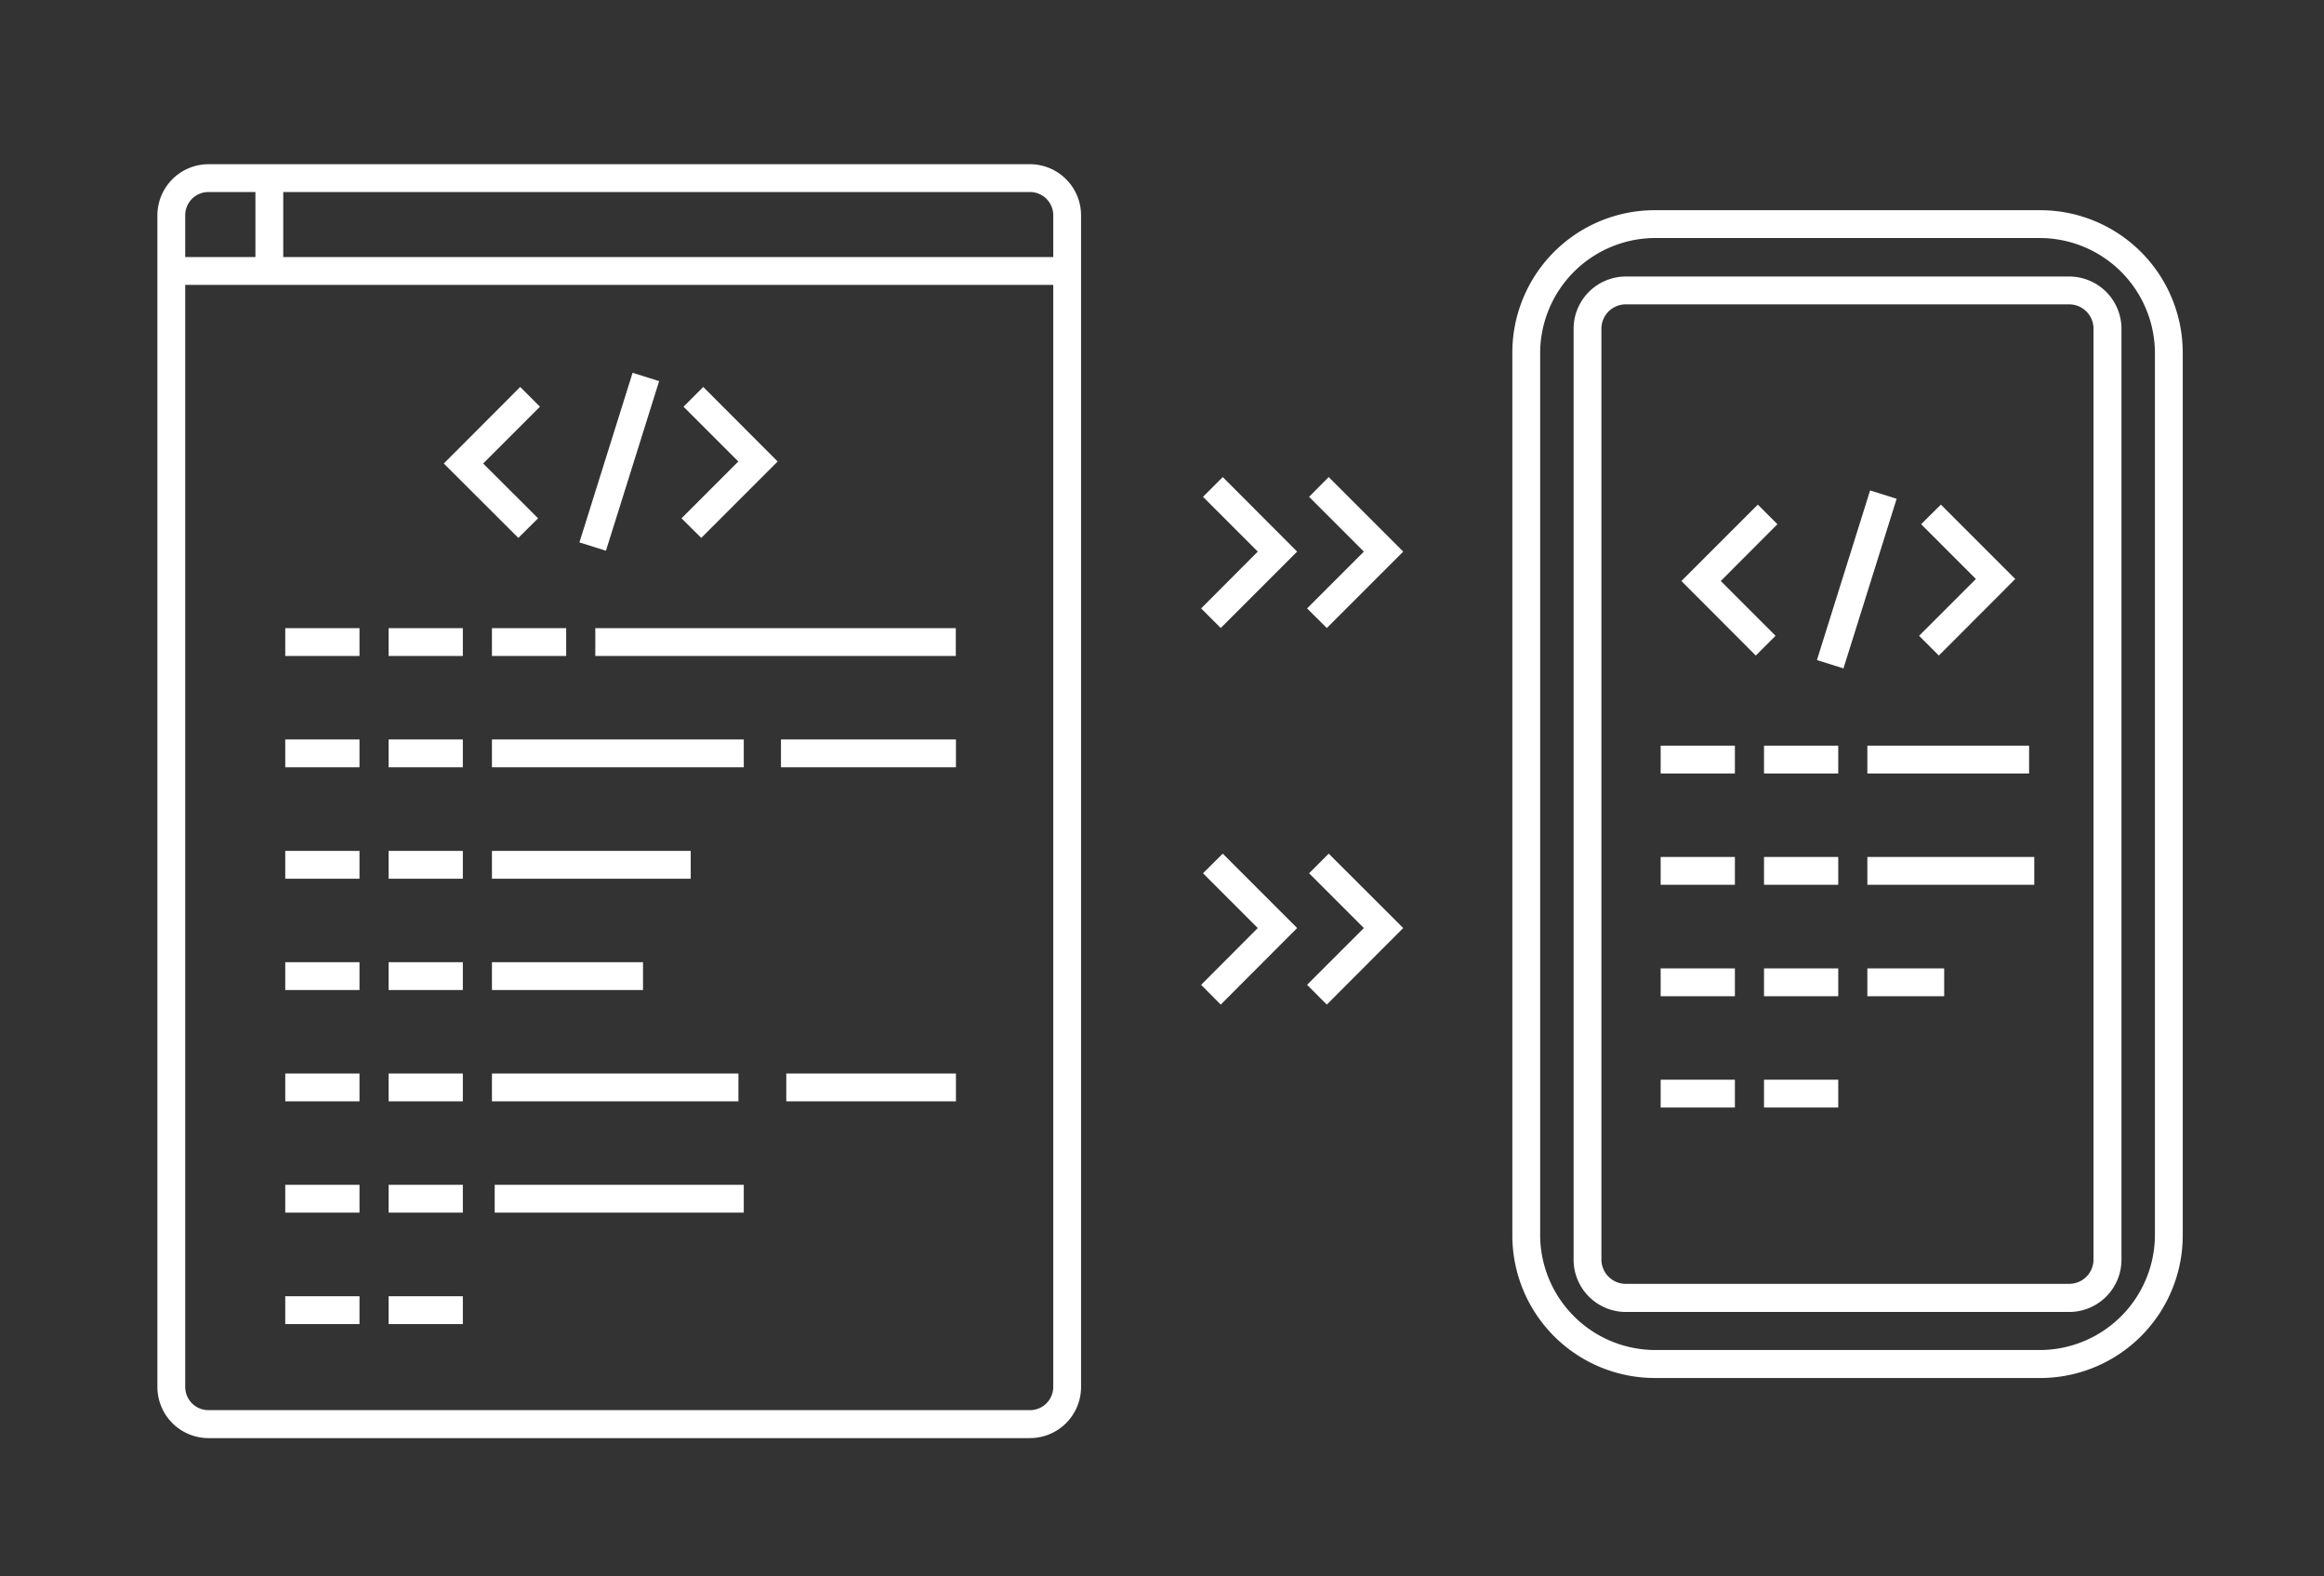
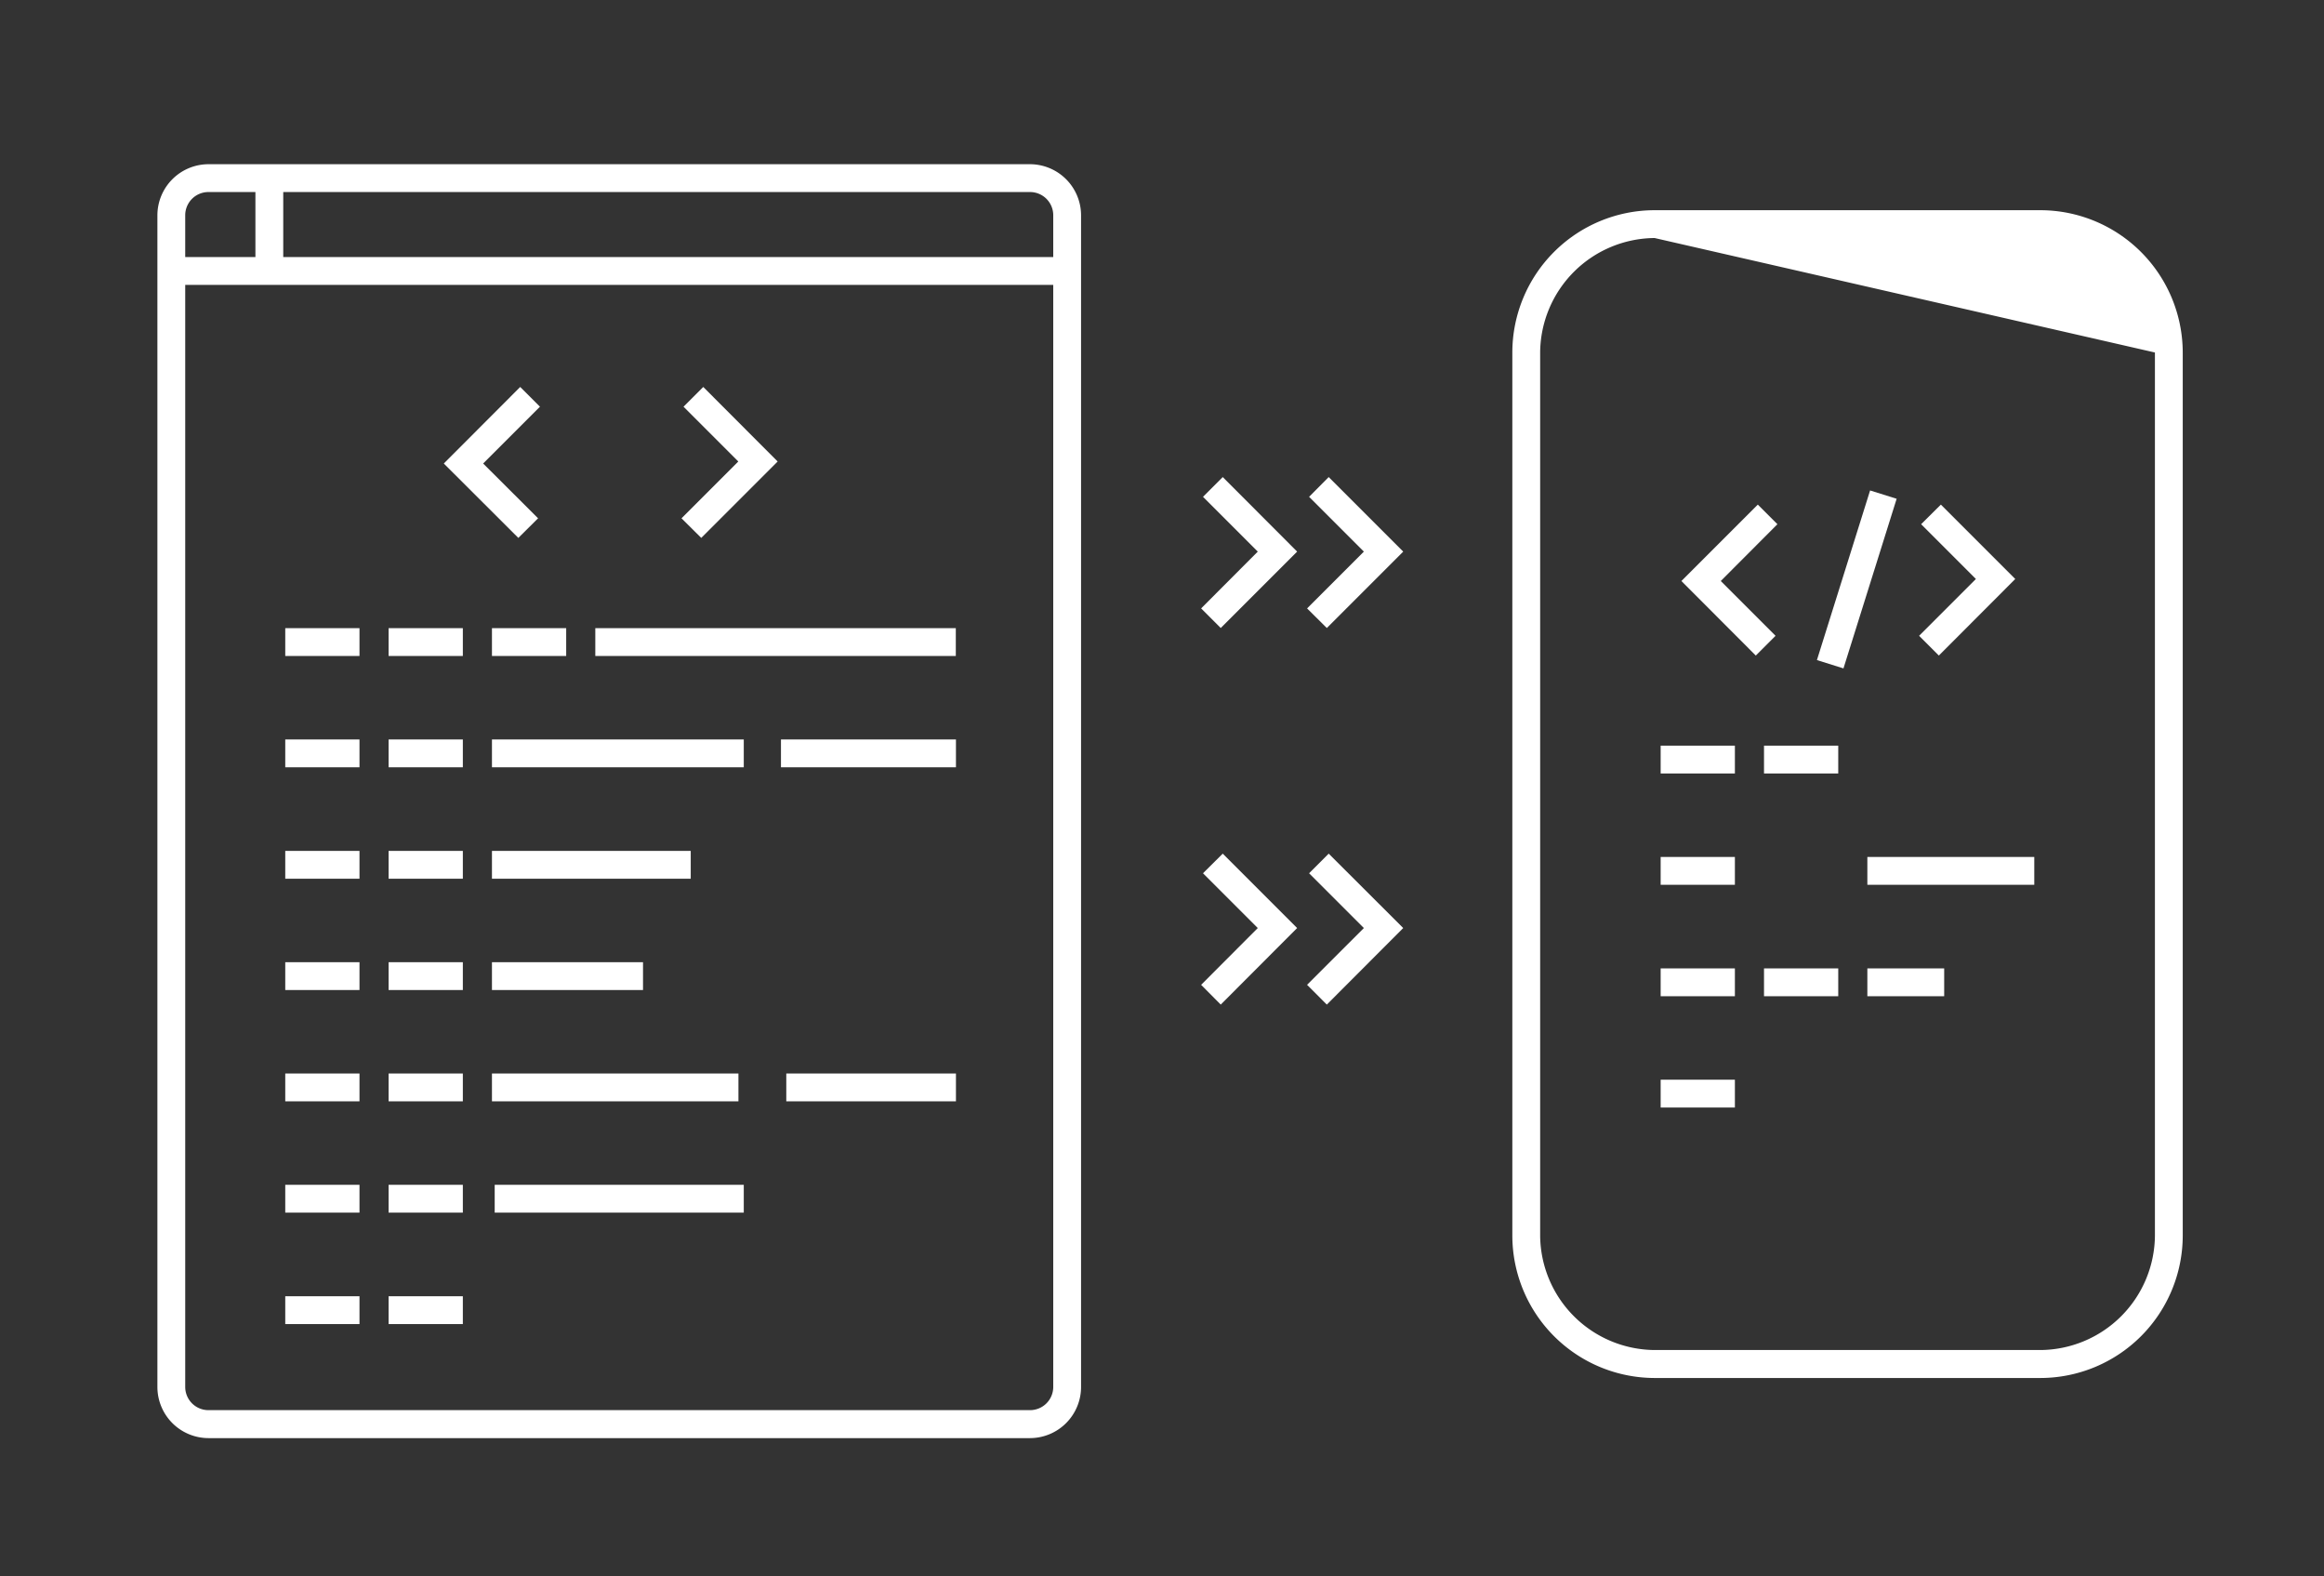
<svg xmlns="http://www.w3.org/2000/svg" id="Capa_1" data-name="Capa 1" viewBox="0 0 161.23 109.34">
  <rect x="0" y="0" width="161.23" height="109.34" fill="#333333" stroke="none" />
  <defs>
    <style>.cls-1{fill:#fff;}</style>
  </defs>
  <title>Iconos Carreras ISPC_sin fondo</title>
-   <path class="cls-1" d="M141.55,95.58H114.79a9.89,9.89,0,0,1-9.87-9.88V24.45a9.88,9.88,0,0,1,9.87-9.87h26.76a9.89,9.89,0,0,1,9.88,9.87V85.7A9.89,9.89,0,0,1,141.55,95.58ZM114.79,16.51a8,8,0,0,0-7.94,7.94V85.7a8,8,0,0,0,7.94,7.94h26.76a8,8,0,0,0,7.95-7.94V24.45a8,8,0,0,0-7.95-7.94Z" />
+   <path class="cls-1" d="M141.55,95.58H114.79a9.89,9.89,0,0,1-9.87-9.88V24.45a9.88,9.88,0,0,1,9.87-9.87h26.76a9.89,9.89,0,0,1,9.88,9.87V85.7A9.89,9.89,0,0,1,141.55,95.58ZM114.79,16.51a8,8,0,0,0-7.94,7.94V85.7a8,8,0,0,0,7.94,7.94h26.76a8,8,0,0,0,7.95-7.94V24.45Z" />
  <path class="cls-1" d="M71.46,99.75h-57a3.55,3.55,0,0,1-3.54-3.55V14.93a3.55,3.55,0,0,1,3.54-3.54h57A3.55,3.55,0,0,1,75,14.93V96.2A3.55,3.55,0,0,1,71.46,99.75Zm-57-86.43a1.61,1.61,0,0,0-1.61,1.61V96.2a1.61,1.61,0,0,0,1.61,1.61h57a1.61,1.61,0,0,0,1.61-1.61V14.93a1.61,1.61,0,0,0-1.61-1.61Z" />
  <rect class="cls-1" x="12.07" y="17.83" width="62.15" height="1.93" />
  <rect class="cls-1" x="17.72" y="12.54" width="1.93" height="6.25" />
  <rect class="cls-1" x="19.79" y="43.57" width="5.15" height="1.93" />
  <rect class="cls-1" x="26.96" y="43.57" width="5.15" height="1.93" />
  <rect class="cls-1" x="34.13" y="43.57" width="5.15" height="1.93" />
  <rect class="cls-1" x="41.3" y="43.57" width="25.01" height="1.93" />
  <rect class="cls-1" x="19.79" y="51.29" width="5.15" height="1.93" />
  <rect class="cls-1" x="26.96" y="51.29" width="5.15" height="1.93" />
  <rect class="cls-1" x="34.13" y="51.29" width="17.47" height="1.93" />
  <rect class="cls-1" x="54.18" y="51.29" width="12.14" height="1.93" />
  <rect class="cls-1" x="19.79" y="59.02" width="5.15" height="1.93" />
  <rect class="cls-1" x="26.96" y="59.02" width="5.15" height="1.93" />
  <rect class="cls-1" x="34.13" y="59.02" width="13.79" height="1.93" />
  <rect class="cls-1" x="19.79" y="66.74" width="5.15" height="1.93" />
  <rect class="cls-1" x="26.96" y="66.74" width="5.15" height="1.93" />
  <rect class="cls-1" x="34.13" y="66.74" width="10.48" height="1.93" />
  <rect class="cls-1" x="19.79" y="74.46" width="5.15" height="1.93" />
  <rect class="cls-1" x="26.96" y="74.46" width="5.15" height="1.93" />
  <rect class="cls-1" x="34.13" y="74.46" width="17.1" height="1.93" />
  <rect class="cls-1" x="54.55" y="74.46" width="11.77" height="1.93" />
  <rect class="cls-1" x="19.79" y="82.18" width="5.15" height="1.93" />
  <rect class="cls-1" x="26.96" y="82.18" width="5.15" height="1.93" />
  <rect class="cls-1" x="34.32" y="82.18" width="17.28" height="1.93" />
  <rect class="cls-1" x="19.79" y="89.91" width="5.15" height="1.93" />
  <rect class="cls-1" x="26.96" y="89.91" width="5.15" height="1.93" />
-   <rect class="cls-1" x="36.8" y="31.07" width="12.33" height="1.93" transform="translate(-0.46 63.44) rotate(-72.59)" />
  <polygon class="cls-1" points="35.96 37.31 30.79 32.15 36.09 26.84 37.46 28.21 33.52 32.15 37.33 35.95 35.96 37.31" />
  <polygon class="cls-1" points="48.65 37.31 47.28 35.95 51.22 32.01 47.42 28.21 48.79 26.84 53.95 32.01 48.65 37.31" />
  <rect class="cls-1" x="115.21" y="51.72" width="5.15" height="1.93" />
  <rect class="cls-1" x="122.38" y="51.72" width="5.15" height="1.93" />
-   <rect class="cls-1" x="129.55" y="51.72" width="11.22" height="1.93" />
  <rect class="cls-1" x="115.21" y="59.44" width="5.15" height="1.93" />
-   <rect class="cls-1" x="122.38" y="59.44" width="5.15" height="1.93" />
  <rect class="cls-1" x="129.55" y="59.44" width="11.58" height="1.93" />
  <rect class="cls-1" x="115.21" y="67.17" width="5.15" height="1.93" />
  <rect class="cls-1" x="122.38" y="67.17" width="5.15" height="1.93" />
  <rect class="cls-1" x="129.55" y="67.17" width="5.33" height="1.93" />
  <rect class="cls-1" x="115.21" y="74.89" width="5.15" height="1.93" />
-   <rect class="cls-1" x="122.38" y="74.89" width="5.15" height="1.93" />
  <rect class="cls-1" x="122.65" y="39.22" width="12.33" height="1.93" transform="translate(51.93 151.08) rotate(-72.59)" />
  <polygon class="cls-1" points="121.81 45.47 116.65 40.3 121.95 35 123.31 36.36 119.38 40.3 123.18 44.1 121.81 45.47" />
  <polygon class="cls-1" points="134.51 45.47 133.14 44.1 137.08 40.16 133.28 36.36 134.65 35 139.81 40.16 134.51 45.47" />
  <polygon class="cls-1" points="92.05 43.56 90.68 42.2 94.62 38.26 90.82 34.46 92.18 33.09 97.35 38.26 92.05 43.56" />
  <polygon class="cls-1" points="84.69 43.56 83.33 42.2 87.26 38.26 83.46 34.46 84.83 33.09 89.99 38.26 84.69 43.56" />
  <polygon class="cls-1" points="92.05 69.68 90.68 68.31 94.62 64.37 90.82 60.57 92.18 59.21 97.35 64.37 92.05 69.68" />
  <polygon class="cls-1" points="84.69 69.68 83.33 68.31 87.26 64.37 83.46 60.57 84.83 59.21 89.99 64.37 84.69 69.68" />
-   <path class="cls-1" d="M143.55,91H112.79a3.63,3.63,0,0,1-3.62-3.62V22.8a3.63,3.63,0,0,1,3.62-3.62h30.76a3.63,3.63,0,0,1,3.63,3.62V87.36A3.63,3.63,0,0,1,143.55,91ZM112.79,21.11a1.69,1.69,0,0,0-1.69,1.69V87.36a1.69,1.69,0,0,0,1.69,1.69h30.76a1.69,1.69,0,0,0,1.69-1.69V22.8a1.69,1.69,0,0,0-1.69-1.69Z" />
</svg>